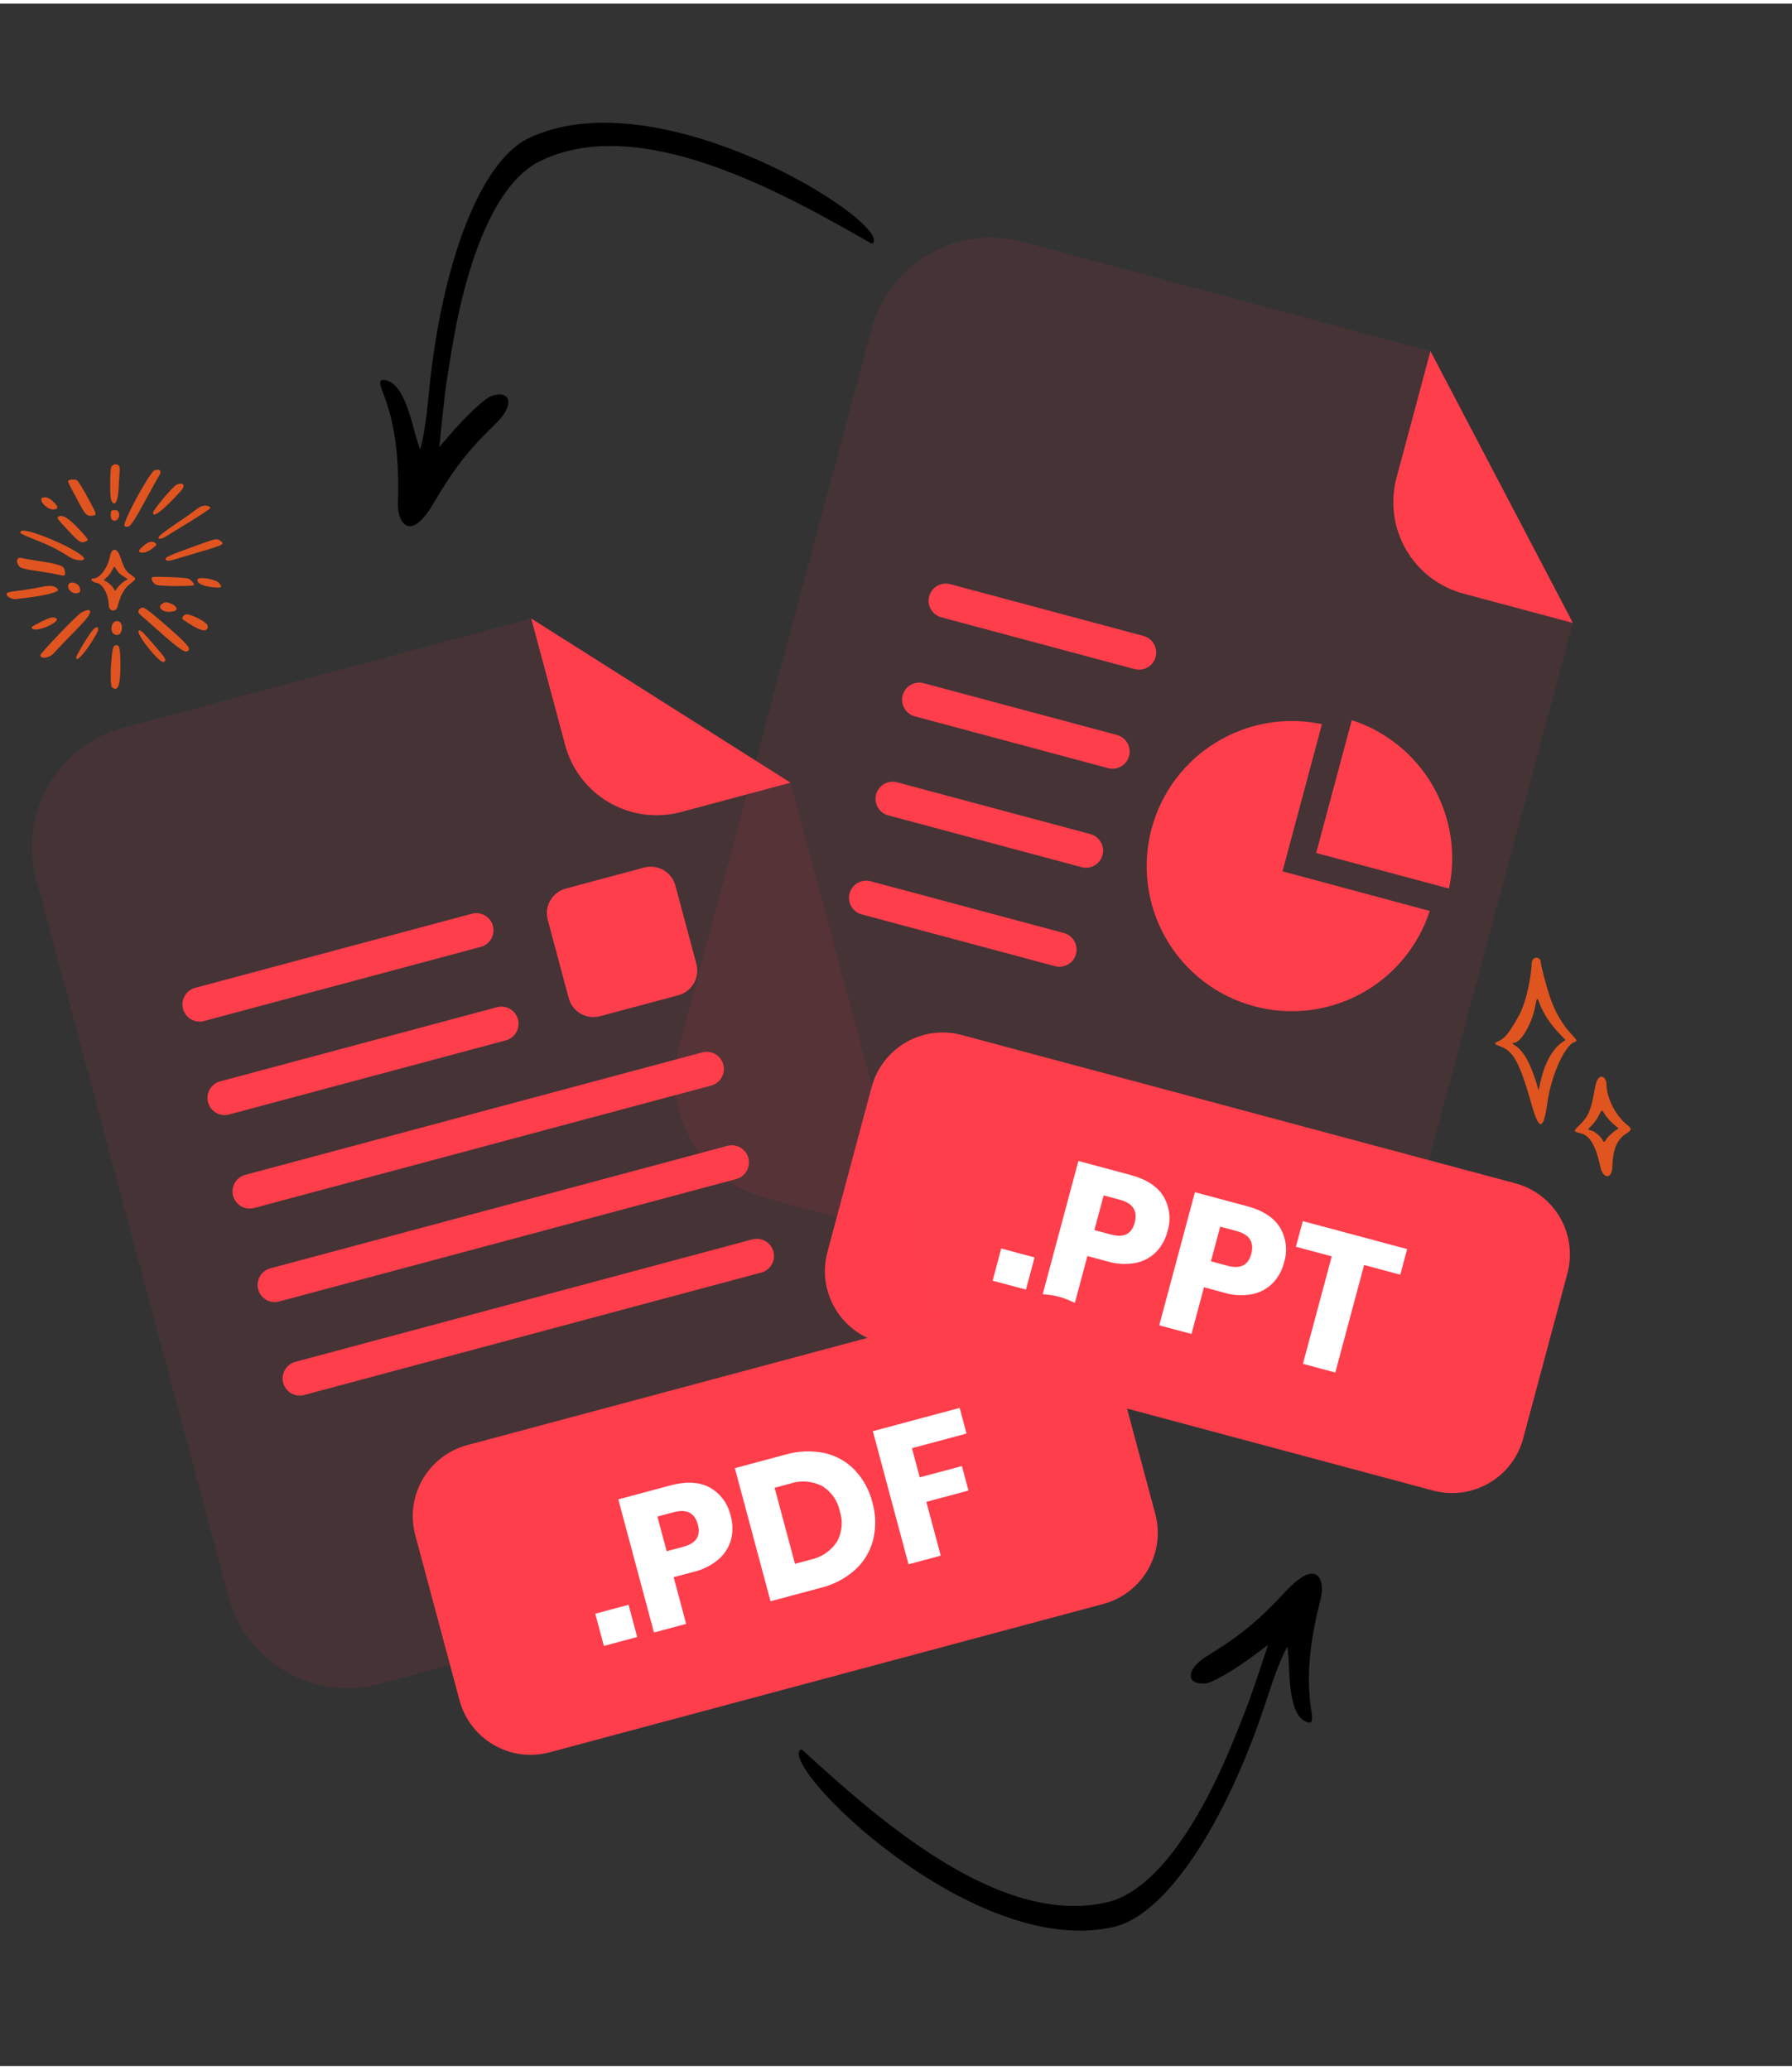
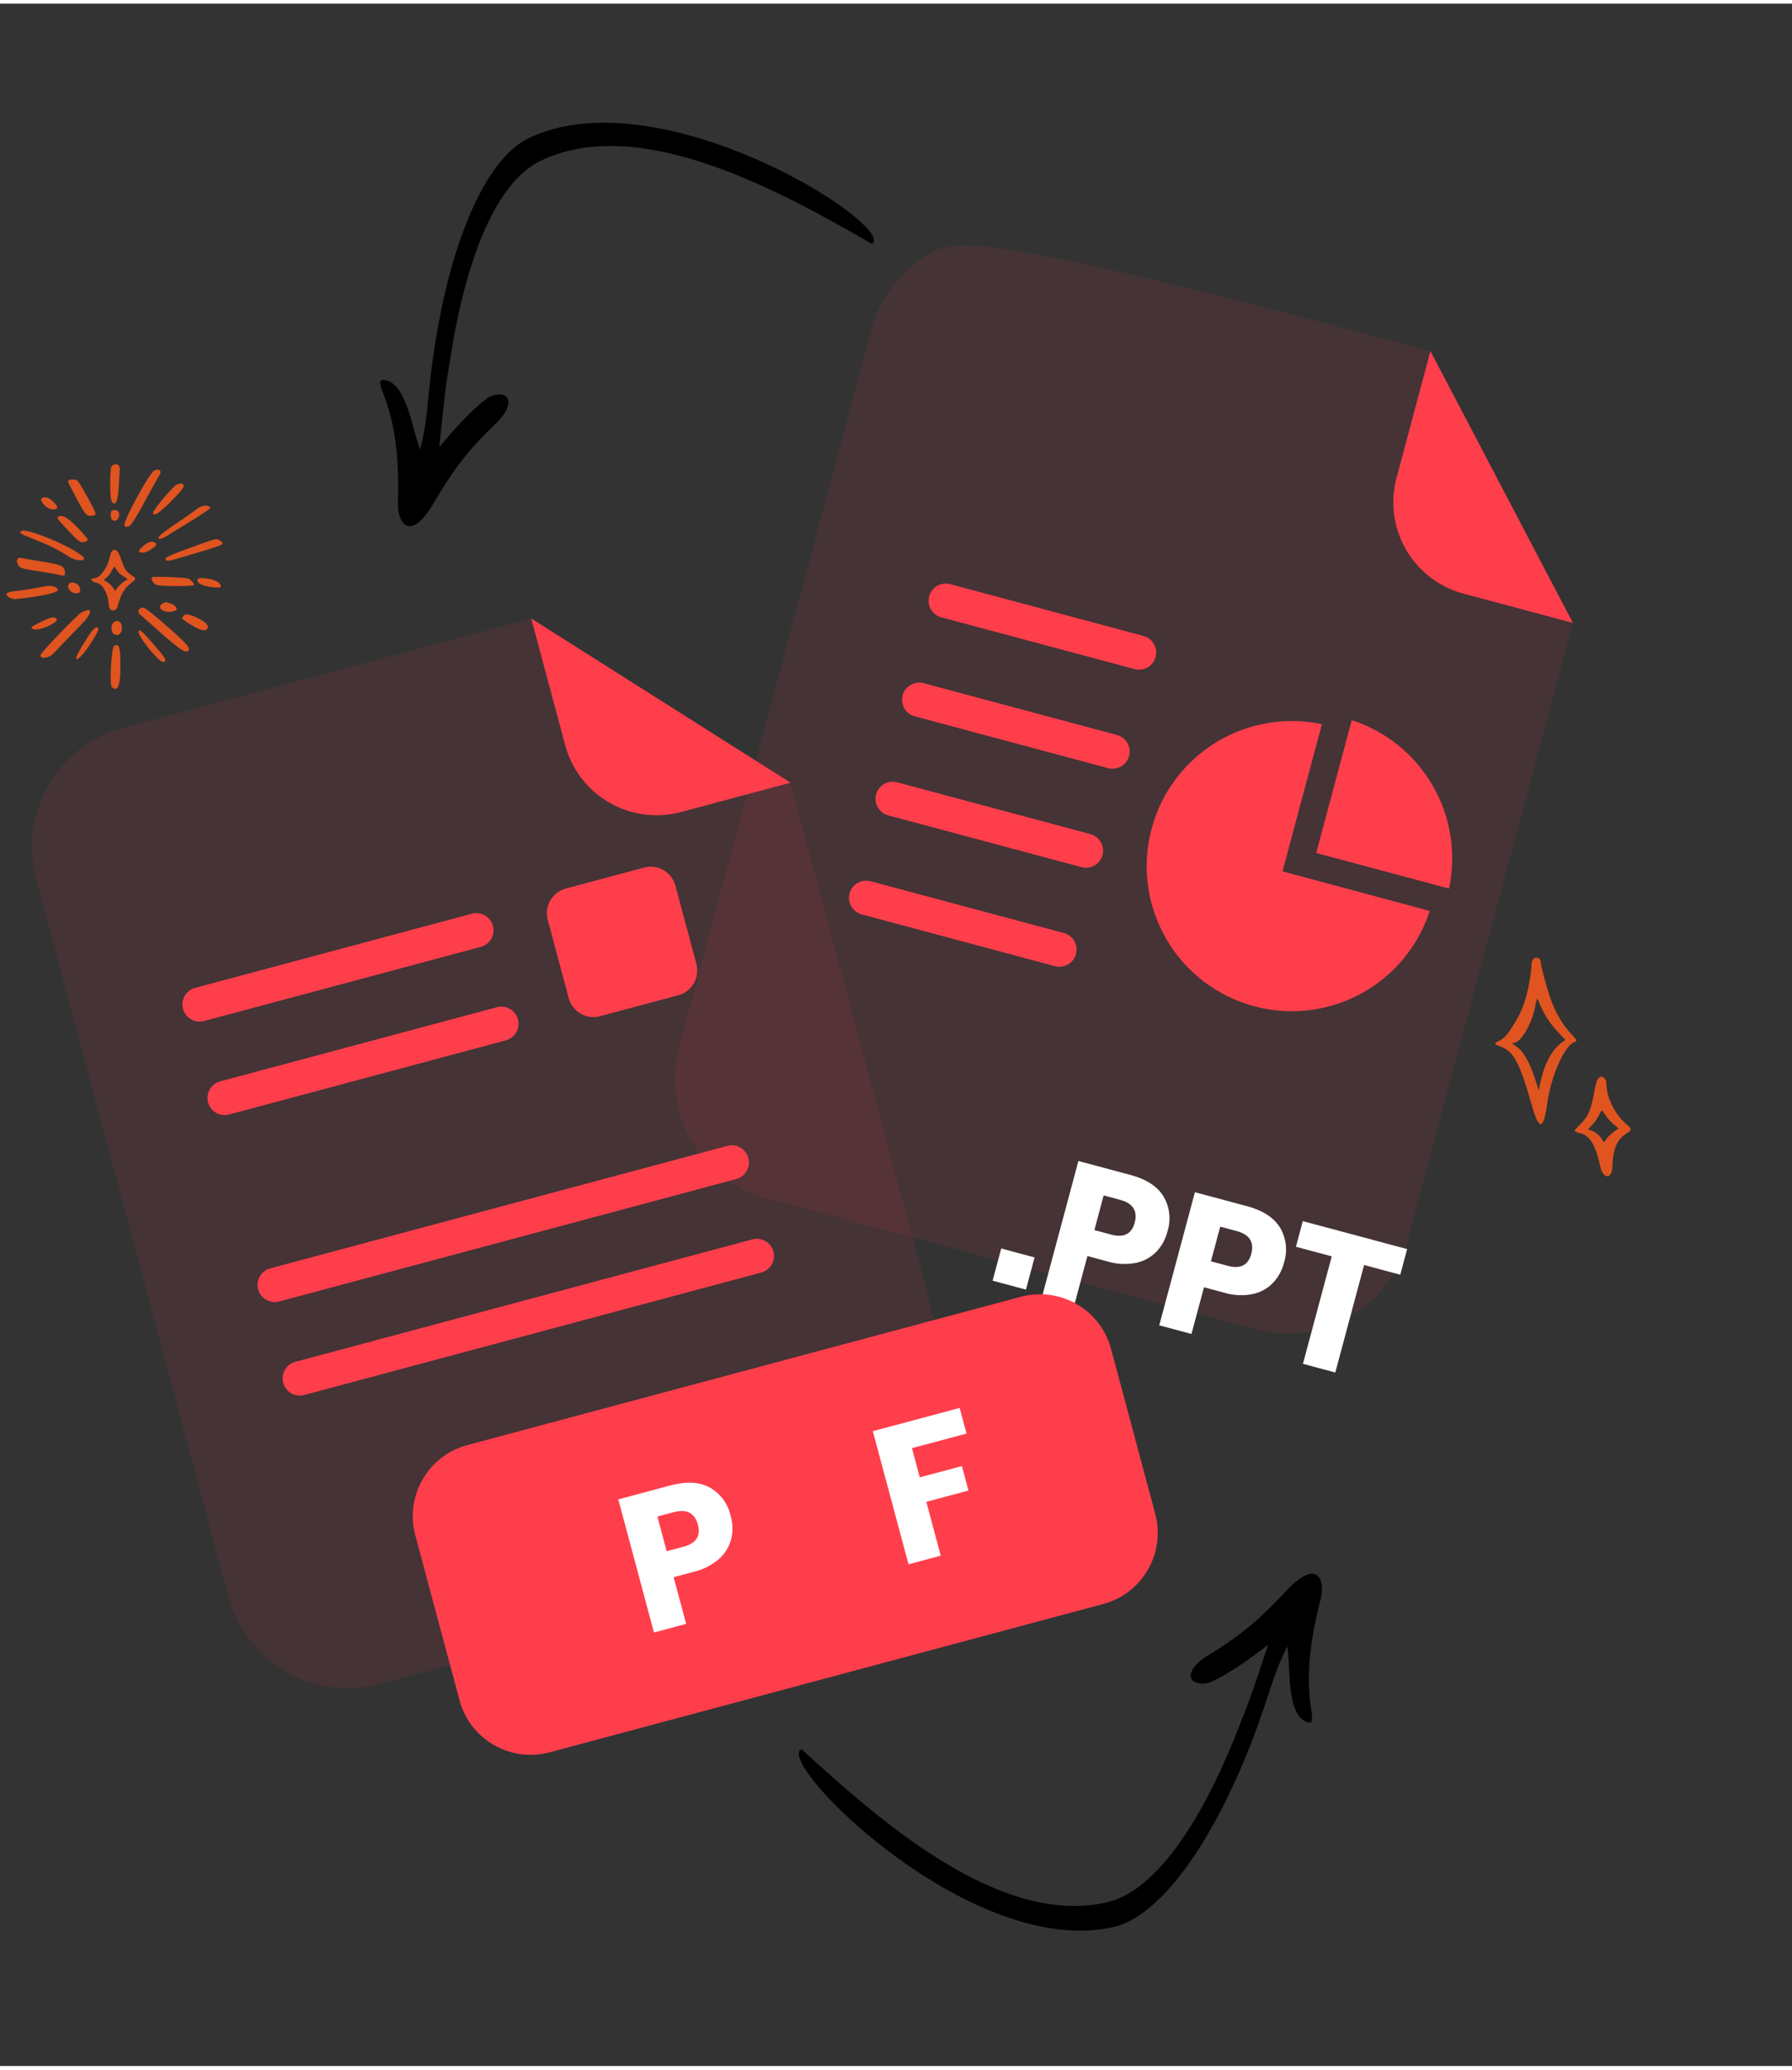
<svg xmlns="http://www.w3.org/2000/svg" width="200" height="231" viewBox="0 0 391 450" fill="none">
  <rect x="0" y="0" width="391" height="450" fill="#333333" stroke="none" />
  <g opacity="0.3">
-     <path opacity="0.3" d="M319.283 128.721C314.004 127.301 309.503 123.844 306.77 119.109C304.036 114.375 303.293 108.749 304.703 103.467L312.113 75.812L223.112 51.965C216.218 50.118 208.873 51.085 202.692 54.653C196.512 58.222 192.002 64.099 190.154 70.993L148.169 227.685C146.322 234.579 147.289 241.925 150.857 248.105C154.426 254.286 160.303 258.796 167.197 260.643L274.028 289.269C277.442 290.185 281.003 290.419 284.508 289.959C288.012 289.499 291.392 288.352 294.453 286.586C297.515 284.819 300.198 282.466 302.35 279.662C304.502 276.858 306.081 273.657 306.996 270.243L343.199 135.129L319.283 128.721Z" fill="#FF3E4C" />
+     <path opacity="0.3" d="M319.283 128.721C314.004 127.301 309.503 123.844 306.77 119.109C304.036 114.375 303.293 108.749 304.703 103.467L312.113 75.812C216.218 50.118 208.873 51.085 202.692 54.653C196.512 58.222 192.002 64.099 190.154 70.993L148.169 227.685C146.322 234.579 147.289 241.925 150.857 248.105C154.426 254.286 160.303 258.796 167.197 260.643L274.028 289.269C277.442 290.185 281.003 290.419 284.508 289.959C288.012 289.499 291.392 288.352 294.453 286.586C297.515 284.819 300.198 282.466 302.35 279.662C304.502 276.858 306.081 273.657 306.996 270.243L343.199 135.129L319.283 128.721Z" fill="#FF3E4C" />
  </g>
  <path d="M343.2 135.13L319.283 128.721C314.004 127.301 309.503 123.844 306.77 119.11C304.036 114.375 303.293 108.749 304.703 103.467L312.113 75.812L343.2 135.13Z" fill="#FF3E4C" />
-   <path d="M330.634 257.404L209.855 225.041C201.287 222.746 192.481 227.83 190.186 236.398L180.537 272.407C178.241 280.975 183.325 289.781 191.893 292.077L312.672 324.439C321.24 326.735 330.046 321.651 332.342 313.083L341.99 277.074C344.286 268.506 339.202 259.7 330.634 257.404Z" fill="#FF3E4C" />
  <path d="M225.735 273.575L223.853 280.597L216.58 278.648L218.461 271.626L225.735 273.575Z" fill="white" />
  <path d="M237.267 273.269L234.537 283.459L227.514 281.577L235.297 252.532L246.676 255.581C250.127 256.506 252.525 258.066 253.869 260.262C254.544 261.405 254.969 262.678 255.117 263.997C255.265 265.316 255.132 266.651 254.728 267.915C254.306 269.612 253.443 271.166 252.226 272.421C250.995 273.638 249.43 274.462 247.73 274.789C245.692 275.163 243.594 275.044 241.611 274.443L237.267 273.269ZM247.58 266C248.27 263.424 247.205 261.758 244.384 261.003L240.81 260.045L238.784 267.608L242.358 268.566C245.171 269.347 246.912 268.492 247.58 266Z" fill="white" />
  <path d="M262.7 280.084L259.969 290.274L252.937 288.39L260.72 259.345L272.098 262.394C275.556 263.32 277.958 264.881 279.302 267.077C279.976 268.22 280.402 269.493 280.549 270.812C280.697 272.131 280.565 273.466 280.16 274.73C279.739 276.428 278.872 277.983 277.649 279.234C276.424 280.454 274.861 281.279 273.163 281.604C271.125 281.978 269.027 281.859 267.044 281.258L262.7 280.084ZM273.012 272.815C273.702 270.239 272.637 268.573 269.817 267.818L266.243 266.86L264.216 274.423L267.79 275.381C270.604 276.163 272.345 275.307 273.012 272.815Z" fill="white" />
  <path d="M307.026 271.753L305.528 277.345L297.636 275.231L291.352 298.683L284.291 296.791L290.575 273.339L282.761 271.245L284.259 265.652L307.026 271.753Z" fill="white" />
  <path d="M247.593 145.208L205.392 133.901C204.433 133.644 203.615 133.017 203.118 132.158C202.62 131.299 202.484 130.277 202.738 129.318C202.995 128.357 203.624 127.538 204.485 127.041C205.346 126.543 206.37 126.408 207.331 126.666L249.493 137.963C250.454 138.221 251.273 138.849 251.77 139.711C252.268 140.572 252.402 141.595 252.145 142.556C251.887 143.508 251.265 144.32 250.413 144.816C249.562 145.312 248.548 145.453 247.593 145.208V145.208Z" fill="#FF3E4C" />
  <path d="M241.803 166.816L199.602 155.508C198.643 155.251 197.825 154.624 197.328 153.765C196.83 152.906 196.693 151.885 196.948 150.925C197.205 149.964 197.834 149.145 198.695 148.648C199.557 148.15 200.58 148.016 201.541 148.273L243.703 159.571C244.664 159.828 245.483 160.456 245.981 161.318C246.478 162.179 246.612 163.203 246.355 164.164C246.097 165.115 245.475 165.927 244.623 166.423C243.771 166.92 242.758 167.061 241.803 166.816V166.816Z" fill="#FF3E4C" />
  <path d="M236.014 188.423L193.812 177.116C192.852 176.858 192.033 176.23 191.535 175.368C191.038 174.507 190.903 173.484 191.161 172.523C191.424 171.569 192.054 170.759 192.913 170.267C193.772 169.776 194.79 169.644 195.746 169.9L237.908 181.198C238.867 181.455 239.685 182.081 240.183 182.941C240.681 183.8 240.817 184.821 240.563 185.781C240.303 186.73 239.68 187.539 238.829 188.034C237.978 188.528 236.967 188.668 236.014 188.423V188.423Z" fill="#FF3E4C" />
  <path d="M230.224 210.032L188.023 198.724C187.062 198.466 186.243 197.838 185.746 196.977C185.248 196.115 185.113 195.092 185.371 194.131C185.63 193.173 186.259 192.356 187.12 191.861C187.98 191.366 189.002 191.232 189.961 191.489L232.124 202.787C233.083 203.044 233.901 203.67 234.398 204.529C234.896 205.389 235.032 206.41 234.778 207.37C234.522 208.324 233.901 209.138 233.048 209.637C232.196 210.135 231.18 210.277 230.224 210.032V210.032Z" fill="#FF3E4C" />
  <path d="M279.833 189.326L288.436 157.219C280.504 155.536 272.227 156.96 265.314 161.198C258.4 165.436 253.375 172.164 251.275 179.997C250.197 184.013 249.922 188.202 250.464 192.324C251.006 196.447 252.355 200.422 254.434 204.023C256.513 207.624 259.281 210.78 262.58 213.311C265.879 215.841 269.645 217.697 273.662 218.772C281.494 220.872 289.834 219.885 296.96 216.015C304.086 212.145 309.455 205.688 311.959 197.976L279.833 189.326Z" fill="#FF3E4C" />
  <path d="M294.945 156.343L287.18 185.321L316.158 193.085C317.797 185.421 316.535 177.422 312.616 170.635C308.698 163.848 302.401 158.756 294.945 156.343V156.343Z" fill="#FF3E4C" />
  <g opacity="0.3">
    <path opacity="0.3" d="M148.576 176.393C143.293 177.803 137.668 177.06 132.933 174.326C128.198 171.593 124.741 167.092 123.321 161.813L115.911 134.158L26.911 158.006C20.017 159.853 14.14 164.363 10.571 170.544C7.003 176.725 6.036 184.07 7.883 190.964L49.868 347.656C51.724 354.54 56.236 360.407 62.413 363.967C68.591 367.528 75.929 368.491 82.816 366.646L189.657 338.018C196.544 336.172 202.417 331.669 205.987 325.497C209.557 319.325 210.531 311.988 208.696 305.099L172.492 169.985L148.576 176.393Z" fill="#FF3E4C" />
  </g>
  <path d="M172.492 169.985L148.576 176.393C143.294 177.803 137.668 177.06 132.933 174.326C128.198 171.592 124.742 167.092 123.322 161.813L115.912 134.158L172.492 169.985Z" fill="#FF3E4C" />
  <path d="M166.108 276.869L66.386 303.589C65.425 303.847 64.402 303.712 63.54 303.215C62.679 302.717 62.051 301.898 61.793 300.938C61.539 299.978 61.675 298.957 62.173 298.097C62.67 297.238 63.488 296.612 64.447 296.355L164.17 269.634C165.128 269.377 166.149 269.512 167.008 270.008C167.867 270.504 168.493 271.321 168.75 272.279C168.879 272.754 168.912 273.249 168.849 273.737C168.786 274.225 168.627 274.695 168.382 275.122C168.136 275.548 167.809 275.922 167.419 276.222C167.029 276.522 166.583 276.742 166.108 276.869Z" fill="#FF3E4C" />
-   <path d="M155.176 236.068L55.453 262.789C54.494 263.046 53.472 262.912 52.612 262.416C51.752 261.921 51.123 261.105 50.863 260.147C50.606 259.186 50.74 258.162 51.238 257.301C51.735 256.44 52.554 255.811 53.515 255.554L153.237 228.833C153.712 228.706 154.208 228.674 154.696 228.738C155.183 228.803 155.654 228.963 156.079 229.209C156.505 229.456 156.878 229.784 157.177 230.175C157.475 230.566 157.694 231.012 157.82 231.488C158.077 232.446 157.942 233.467 157.446 234.326C156.951 235.185 156.134 235.811 155.176 236.068Z" fill="#FF3E4C" />
  <path d="M160.642 256.469L60.92 283.189C59.959 283.446 58.935 283.312 58.074 282.814C57.213 282.317 56.584 281.498 56.327 280.537C56.072 279.578 56.209 278.556 56.706 277.697C57.204 276.838 58.022 276.211 58.981 275.954L158.703 249.234C159.661 248.977 160.682 249.111 161.541 249.607C162.4 250.103 163.027 250.92 163.284 251.878C163.412 252.353 163.446 252.849 163.383 253.337C163.32 253.825 163.161 254.295 162.915 254.722C162.67 255.148 162.343 255.522 161.953 255.822C161.563 256.121 161.117 256.341 160.642 256.469Z" fill="#FF3E4C" />
  <path d="M110.377 226.207L49.987 242.388C49.028 242.645 48.006 242.511 47.146 242.016C46.285 241.521 45.656 240.705 45.397 239.746C45.139 238.786 45.274 237.762 45.772 236.901C46.269 236.039 47.088 235.411 48.048 235.153L108.438 218.972C109.398 218.718 110.419 218.854 111.278 219.352C112.138 219.849 112.764 220.667 113.021 221.626C113.275 222.584 113.14 223.604 112.644 224.462C112.149 225.32 111.333 225.948 110.377 226.207V226.207Z" fill="#FF3E4C" />
  <path d="M104.91 205.807L44.521 221.989C43.562 222.246 42.54 222.112 41.679 221.617C40.819 221.121 40.19 220.305 39.931 219.347C39.673 218.386 39.808 217.362 40.305 216.501C40.802 215.64 41.621 215.011 42.582 214.754L102.972 198.573C103.932 198.318 104.953 198.455 105.812 198.952C106.671 199.45 107.298 200.268 107.555 201.227C107.809 202.185 107.673 203.204 107.178 204.063C106.682 204.921 105.867 205.548 104.91 205.807Z" fill="#FF3E4C" />
  <path d="M222.748 282.16L101.968 314.523C93.401 316.819 88.317 325.625 90.612 334.192L100.261 370.202C102.557 378.77 111.363 383.854 119.93 381.558L240.71 349.196C249.277 346.9 254.362 338.094 252.066 329.526L242.417 293.516C240.121 284.949 231.315 279.865 222.748 282.16Z" fill="#FF3E4C" />
-   <path d="M137.147 349.375L139.029 356.397L131.765 358.344L129.883 351.321L137.147 349.375Z" fill="white" />
  <path d="M146.982 343.344L149.712 353.535L142.69 355.416L134.907 326.371L146.286 323.322C149.734 322.398 152.602 322.551 154.866 323.777C156.021 324.43 157.024 325.32 157.81 326.389C158.596 327.458 159.147 328.681 159.426 329.978C159.914 331.657 159.944 333.436 159.513 335.131C159.056 336.798 158.116 338.292 156.813 339.426C155.233 340.766 153.357 341.712 151.341 342.187L146.982 343.344ZM152.278 331.893C151.588 329.317 149.833 328.407 147.012 329.163L143.438 330.121L145.465 337.684L149.039 336.726C151.866 335.996 152.946 334.385 152.278 331.893Z" fill="white" />
-   <path d="M190.539 335.09C189.918 337.61 188.572 339.893 186.667 341.656C184.513 343.603 181.907 344.981 179.086 345.665L168.122 348.602L160.34 319.557L171.303 316.62C174.09 315.797 177.036 315.673 179.882 316.257C182.4 316.807 184.698 318.094 186.483 319.954C188.361 321.933 189.691 324.367 190.343 327.016C191.103 329.645 191.171 332.427 190.539 335.09V335.09ZM182.595 335.656C183.164 334.639 183.515 333.515 183.625 332.356C183.735 331.196 183.601 330.026 183.233 328.921C183 327.781 182.531 326.702 181.857 325.755C181.182 324.807 180.316 324.011 179.316 323.417C177.146 322.347 174.64 322.177 172.346 322.945L169.013 323.838L173.46 340.433L176.792 339.54C179.161 339.057 181.245 337.662 182.595 335.656V335.656Z" fill="white" />
  <path d="M209.39 306.414L210.888 312.007L198.978 315.198L200.684 321.563L209.88 319.099L211.311 324.441L202.115 326.905L205.262 338.65L198.23 340.534L190.448 311.489L209.39 306.414Z" fill="white" />
  <path d="M140.537 188.506L123.459 193.082C120.482 193.88 118.716 196.939 119.514 199.916L124.089 216.994C124.887 219.971 127.947 221.737 130.924 220.939L148.001 216.364C150.978 215.566 152.744 212.506 151.947 209.529L147.371 192.452C146.573 189.475 143.514 187.709 140.537 188.506Z" fill="#FF3E4C" />
  <g clip-path="url(#clip0_347_1624)">
    <path fill-rule="evenodd" clip-rule="evenodd" d="M174.304 382.116C175.08 389.574 214.04 426.361 243.018 419.67C254.23 417.09 267.291 397.671 276.289 370.321C277.772 365.811 278.757 362.701 280.825 358.565C280.947 358.297 281.158 360.485 281.266 363.467C281.522 370.526 282.656 373.954 285.084 374.942C286.265 375.404 286.486 374.847 286.111 372.38C285.021 365.306 285.614 358.062 288.171 348.025C289.169 344.081 287.533 338.915 280.539 346.435C274.623 352.797 270.552 356.171 263.421 360.513C258.803 363.336 258.557 366.836 262.98 366.544C264.514 366.445 269.458 363.543 274.245 359.945L276.681 358.101C273 369.211 272.806 369.92 269.28 378.632C260.875 399.331 251.145 411.933 241.767 414.227C218.047 420.003 191.038 395.604 175.101 381.077C174.669 380.676 174.208 381.263 174.304 382.116Z" fill="black" />
  </g>
  <g clip-path="url(#clip1_347_1624)">
    <path fill-rule="evenodd" clip-rule="evenodd" d="M190.586 51.093C188.211 43.981 142.197 16.523 115.362 29.343C104.976 34.293 96.439 56.084 93.59 84.735C93.121 89.459 92.834 92.708 91.713 97.195C91.652 97.482 90.972 95.393 90.219 92.505C88.438 85.669 86.587 82.57 84.002 82.132C82.749 81.937 82.654 82.529 83.555 84.856C86.155 91.524 87.147 98.725 86.829 109.077C86.71 113.144 89.428 117.832 94.624 108.973C99.019 101.48 102.261 97.302 108.28 91.517C112.175 87.759 111.656 84.289 107.401 85.534C105.926 85.964 101.729 89.869 97.837 94.42L95.859 96.749C97.042 85.105 97.077 84.37 98.629 75.101C102.343 53.072 109.106 38.658 117.764 34.384C139.665 23.599 171.324 41.557 190.034 52.279C190.542 52.578 190.866 51.904 190.586 51.093Z" fill="black" />
  </g>
  <path d="M343.028 225.032C340.945 222.849 339.295 220.032 338.211 216.832C337.378 214.366 336.178 209.816 336.178 209.099C336.178 207.982 334.178 207.532 334.178 209.699C334.178 210.816 333.445 217.299 331.211 221.182C329.095 224.882 328.278 225.832 326.795 226.466C325.945 226.816 326.078 227.082 327.278 227.499C330.245 228.532 331.578 231.016 334.261 240.482C335.828 245.982 336.795 245.816 337.611 239.899C338.411 234.016 341.378 227.332 343.495 226.599C344.195 226.366 344.145 226.216 343.028 225.032ZM336.028 235.666L335.711 237.166C335.578 236.816 333.845 229.466 330.795 227.499C329.961 226.966 329.811 226.749 330.295 226.749C331.845 226.749 334.261 222.632 334.995 218.666C335.345 216.849 335.395 216.782 335.828 217.916C336.728 220.332 338.211 222.616 340.245 224.732L341.578 226.132C341.395 226.349 337.645 227.816 336.028 235.666Z" fill="#E05420" />
  <path d="M355.045 244.665C352.428 242.532 350.511 238.749 350.511 235.632C350.511 234.266 348.695 232.699 348.011 236.582C347.178 241.399 346.628 242.715 344.745 244.599C343.195 246.132 343.178 246.032 345.128 246.565C346.945 247.065 348.295 249.466 349.178 253.782C349.728 256.466 351.711 256.582 351.795 253.849C351.911 249.999 352.795 247.849 354.795 246.582C356.061 245.765 356.095 245.515 355.045 244.665ZM353.045 245.549C352.461 245.749 350.878 247.132 350.511 247.732C350.011 248.582 350.028 248.582 349.445 247.649C348.945 246.849 347.761 245.965 346.978 245.815C346.378 245.682 346.395 245.649 347.361 244.699C347.828 244.249 348.478 243.332 348.811 242.665C349.561 241.215 349.461 241.232 350.178 242.382C350.728 243.249 351.628 244.199 352.761 245.099C353.078 245.315 353.178 245.499 353.045 245.549Z" fill="#E05420" />
  <path fill-rule="evenodd" clip-rule="evenodd" d="M24.185 101.448C23.971 103.224 23.986 107.842 24.298 108.439C25.023 109.888 25.719 108.752 25.875 105.881C26.003 103.381 26.117 102.173 26.131 101.534C26.188 100.113 24.327 100.227 24.185 101.448ZM33.69 101.846C32.696 102.244 27.14 112.346 27.14 113.767C27.14 114.165 27.751 114.293 28.22 113.98C28.689 113.668 29.811 111.934 31.189 109.362C32.724 106.521 34.358 103.565 34.756 102.94C35.381 101.946 34.841 101.392 33.69 101.846ZM14.992 104.02C14.736 104.205 14.779 104.29 15.546 105.754C18.473 111.266 18.629 111.92 20.078 111.735C21.172 111.593 21.172 111.522 19.695 108.794C18.004 105.64 17.081 104.148 16.754 103.978C16.384 103.764 15.304 103.793 14.992 104.02ZM38.578 104.944C37.754 105.285 33.392 110.457 33.392 111.096C33.392 112.289 35.551 110.599 39.402 106.407C40.553 105.143 40.098 104.319 38.578 104.944ZM9.422 107.757C8.129 108.013 10.047 110.357 11.553 110.357C12.761 110.357 12.804 109.789 11.681 108.723C11.014 108.07 10.346 107.572 9.422 107.757ZM43.679 109.803C42.883 110.229 41.874 111.139 40.098 112.318C37.995 113.71 35.764 115.287 35.097 115.87C33.946 116.865 34.898 117.12 36.333 116.183C36.816 115.87 38.279 114.961 39.587 114.179C42.698 112.304 45.881 110.215 45.881 110.073C45.895 109.519 44.531 109.348 43.679 109.803ZM24.327 110.67C24.071 110.925 24.114 112.275 24.384 112.545C25.35 113.511 26.6 111.764 25.705 110.698C25.506 110.457 24.554 110.442 24.327 110.67ZM12.704 111.977C12.363 112.218 12.505 112.417 14.764 114.833C17.422 117.674 17.663 117.816 18.814 117.291C19.34 117.049 19.283 116.936 18.146 115.643C15.233 112.36 13.642 111.295 12.704 111.977ZM4.634 115.088C4.108 115.486 4.435 115.685 7.675 116.964C10.928 118.243 12.704 119.152 15.191 120.758C16.597 121.667 18.942 121.71 18.203 120.8C16.526 118.811 5.728 114.25 4.634 115.088ZM44.19 117.76C36.333 120.573 35.722 120.871 36.262 121.411C36.517 121.667 36.901 121.624 38.521 121.141C49.12 117.987 49.319 118.101 48.026 117.163C47.358 116.68 47.06 116.722 44.19 117.76ZM31.26 118.342C30.181 119.28 30.081 119.578 30.749 119.763C32.099 120.118 33.988 118.257 33.974 118.271C34.045 118.2 34.102 118.101 34.088 118.001C34.088 117.902 34.031 117.802 33.96 117.731C33.264 117.149 32.397 117.348 31.26 118.342ZM24.142 120.047L23.844 121.184C23.261 123.457 21.656 125.418 20.391 125.418C19.468 125.418 20.022 126.199 21.059 126.37C22.437 126.583 23.659 128.913 23.716 131.187C23.758 132.721 25.321 132.749 25.62 131.641C26.401 128.771 27.041 127.62 28.703 126.342C29.726 125.56 29.74 125.418 28.873 124.835C27.481 123.898 27.154 123.4 26.33 120.957C25.407 118.2 24.369 119.209 24.142 120.047ZM3.909 121.099C3.625 121.383 3.625 121.766 3.924 122.392C4.293 123.159 4.804 123.329 8.953 123.926C10.317 124.125 12.008 124.423 12.704 124.594C14.139 124.949 14.267 124.878 14.168 123.969C14.068 123.116 13.756 122.789 12.846 122.505C11.497 122.107 11.156 122.036 8.271 121.582C6.751 121.34 5.259 121.084 4.932 121.013C4.151 120.843 4.179 120.843 3.909 121.099ZM25.648 123.827C25.932 124.253 26.373 124.637 26.955 124.978C27.907 125.532 27.992 125.631 27.566 125.773C27.14 125.915 26.046 126.867 25.549 127.535L25.108 128.132L24.71 127.492C24.312 126.867 23.389 126.086 22.835 125.915C22.579 125.83 22.622 125.759 23.261 125.205C24.512 124.111 24.796 122.491 25.066 122.96C25.151 123.074 25.407 123.471 25.648 123.827ZM33.278 125.134C32.667 125.375 33.491 126.725 34.358 126.881C35.836 127.166 42.343 127.137 42.343 126.853C42.343 126.441 41.562 125.603 41.022 125.432C40.226 125.191 33.789 124.935 33.278 125.134ZM43.11 125.617C42.826 126.37 44.048 127.052 46.179 127.308C48.339 127.563 48.623 127.407 47.785 126.398C47.074 125.574 43.366 124.949 43.11 125.617ZM15.12 126.512C14.367 127.265 15.404 128.729 16.64 128.657C17.492 128.615 17.706 128.174 17.322 127.251C17.009 126.469 15.631 126.015 15.12 126.512ZM9.38 127.208C7.632 127.563 5.188 127.975 3.838 128.118C2.005 128.331 1.423 128.487 1.423 128.814C1.423 129.382 2.631 130.036 3.469 129.922C3.781 129.879 4.875 129.737 5.898 129.624C10.062 129.112 12.932 128.359 12.648 127.848C12.235 127.08 11.085 126.853 9.38 127.208ZM35.679 130.775C33.647 131.755 36.049 133.332 38.237 132.451C38.919 132.181 38.308 131.357 37.626 131.059C36.503 130.561 36.219 130.519 35.679 130.775ZM30.976 131.783C30.152 132.053 29.925 132.778 30.536 133.261C30.763 133.446 31.999 134.54 33.292 135.691C38.62 140.465 40.169 141.616 40.837 141.317C41.903 140.834 41.107 139.882 35.452 134.994C32.383 132.337 31.402 131.641 30.976 131.783ZM17.791 132.821C16.91 133.261 8.811 141.701 8.811 142.17C8.811 143.079 10.729 142.823 11.667 141.786C12.377 141.005 14.551 138.731 17.592 135.62C20.292 132.849 20.391 131.513 17.791 132.821ZM40.396 133.304C39.942 133.503 39.615 134.156 39.885 134.355C43.536 136.913 45.341 137.41 45.341 135.847C45.327 134.966 41.32 132.906 40.396 133.304ZM8.811 134.952C6.68 136.032 6.623 136.088 7.177 136.444C8.229 137.126 13.273 134.867 12.292 134.142C11.695 133.701 10.914 133.886 8.811 134.952ZM24.824 134.98C24.171 135.477 23.929 137.722 25.535 137.751C26.16 137.765 26.628 137.111 26.6 136.017C26.572 134.881 25.648 134.341 24.824 134.98ZM20.121 136.827C19.098 138.078 16.612 142.241 16.612 142.71C16.612 143.96 19.041 141.132 21.059 137.495C21.897 136.017 21.187 135.52 20.121 136.827ZM30.252 136.87C29.669 137.58 34.869 144.031 35.708 143.647C36.447 143.306 36.205 142.88 33.619 139.925C30.934 136.813 30.564 136.486 30.252 136.87ZM24.895 140.166C24.27 140.564 23.844 148.705 24.44 149.174C25.733 150.226 26.288 148.762 26.273 144.329C26.273 140.337 25.989 139.484 24.895 140.166Z" fill="#E05420" />
  <defs>
    <clipPath id="clip0_347_1624">
      <rect width="110.58" height="110.58" fill="white" transform="translate(159.989 373.961) rotate(-47.075)" />
    </clipPath>
    <clipPath id="clip1_347_1624">
      <rect width="110.58" height="110.58" fill="white" transform="translate(206.33 55.947) rotate(120.394)" />
    </clipPath>
  </defs>
</svg>